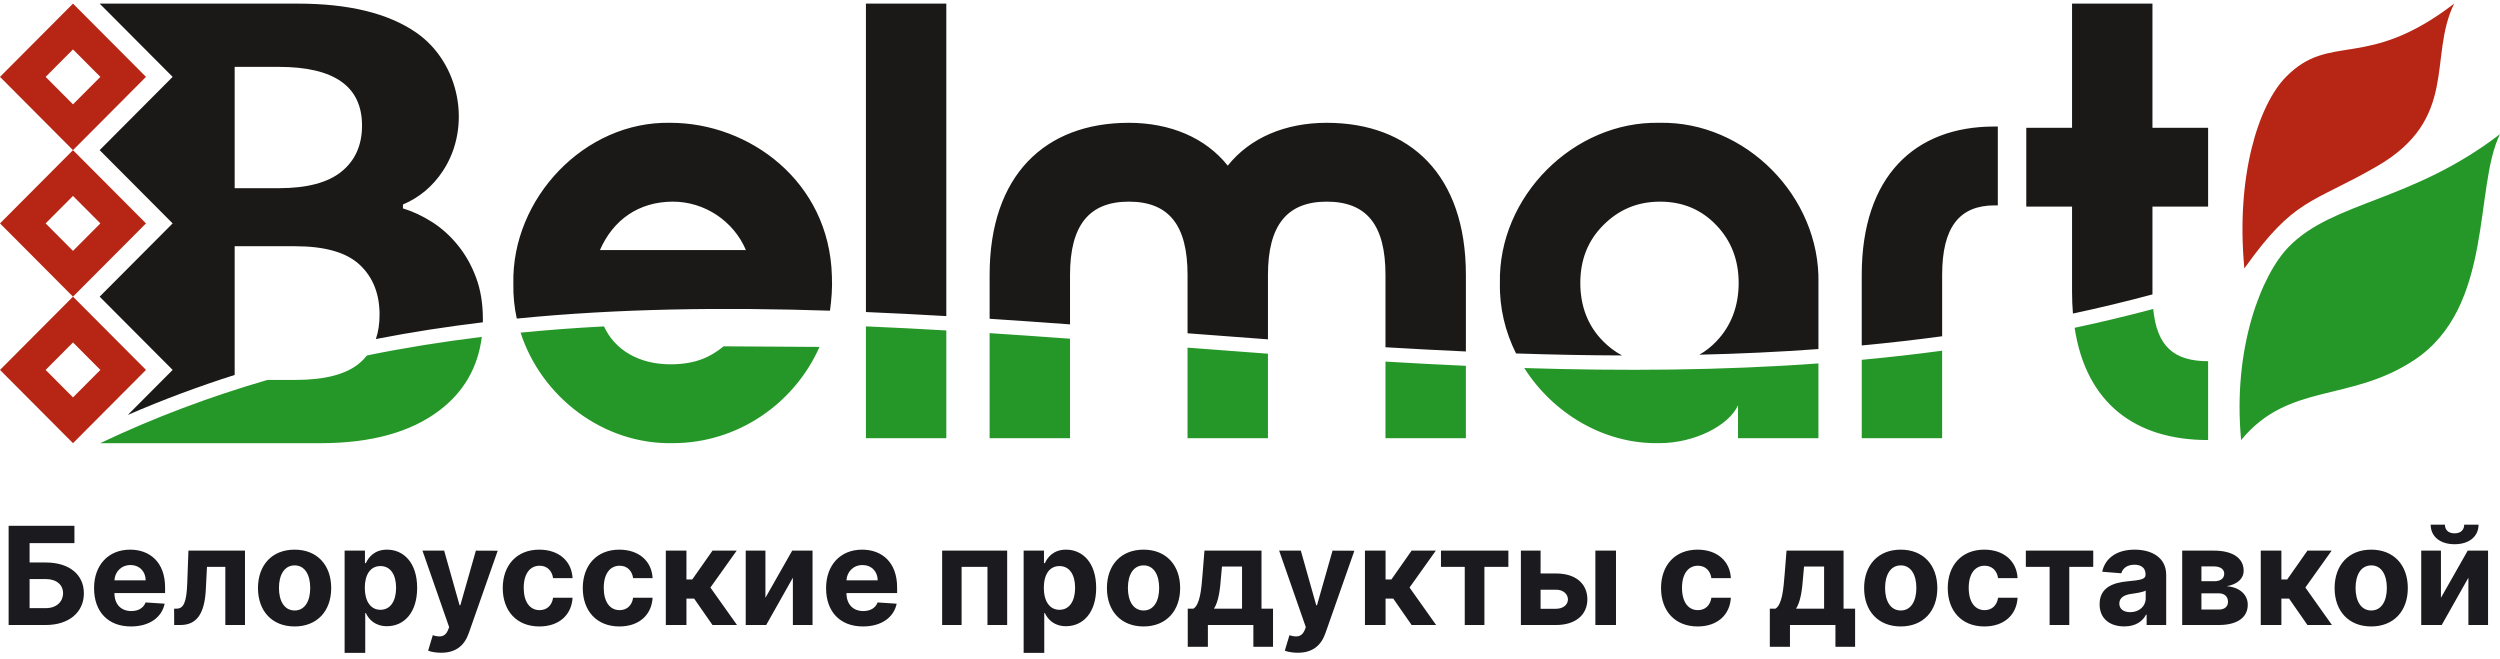
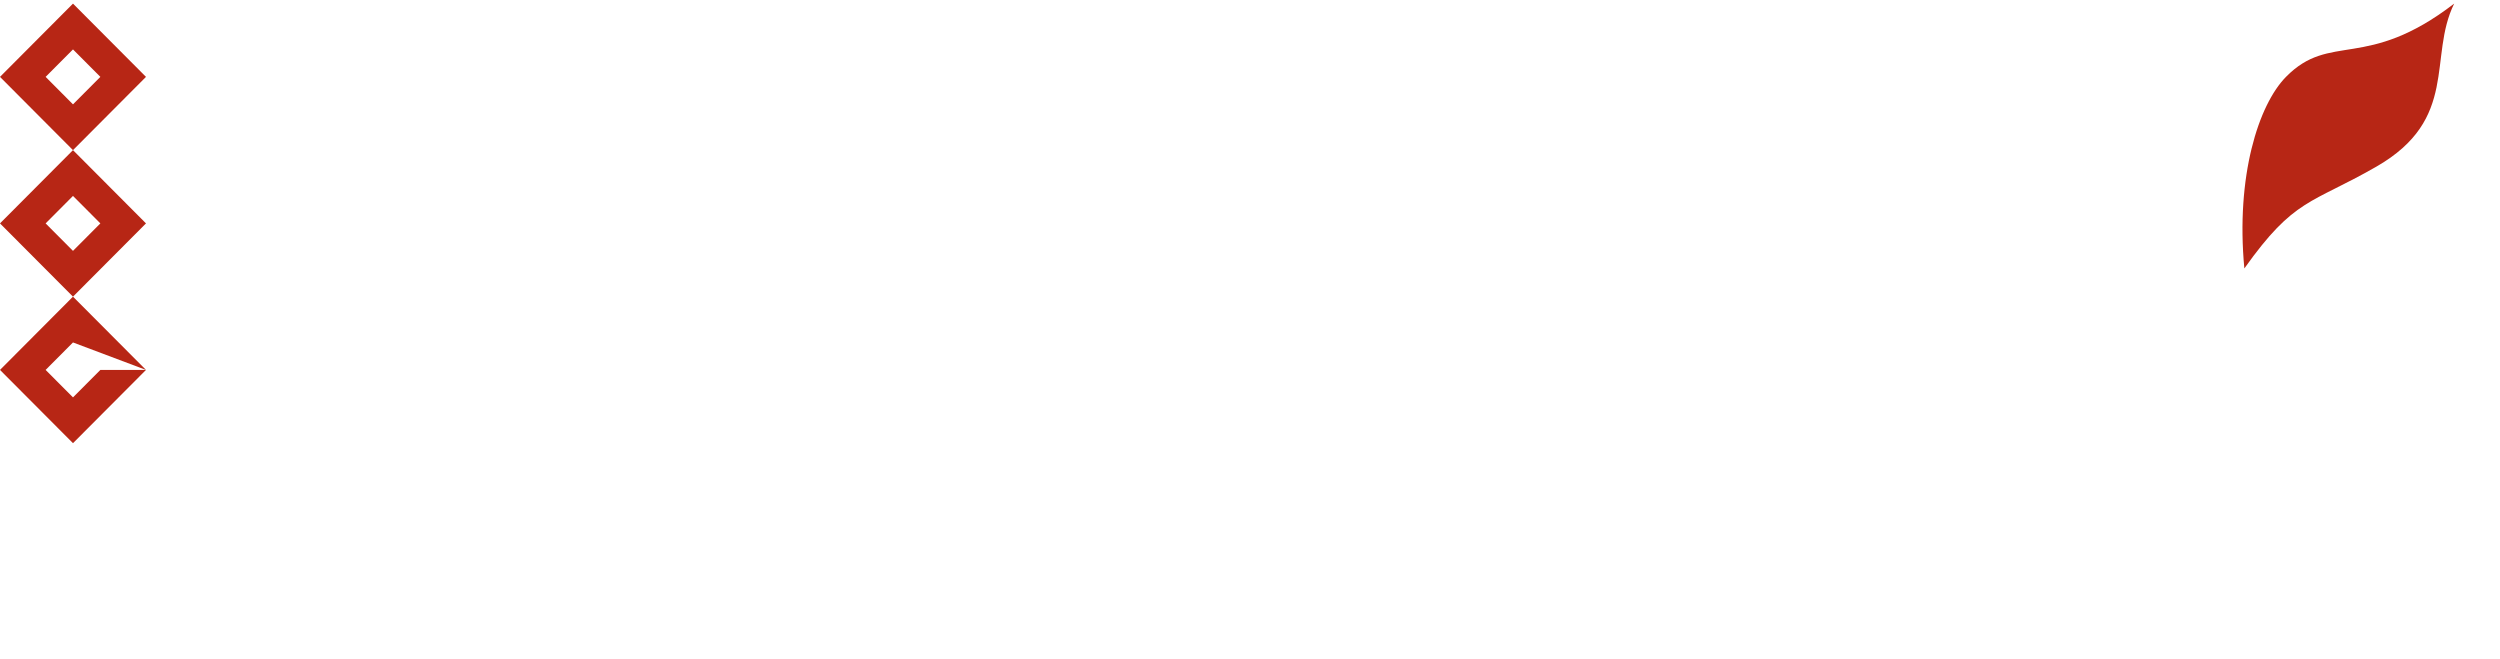
<svg xmlns="http://www.w3.org/2000/svg" width="220" height="58" viewBox="0 0 220 58" fill="none">
-   <path fill-rule="evenodd" clip-rule="evenodd" d="M40.203 34.693C41.421 33.294 42.153 31.611 42.4 29.647H42.399C42.153 31.611 41.421 33.294 40.203 34.693ZM36.22 30.546C35.957 30.591 35.695 30.636 35.433 30.682C35.695 30.636 35.957 30.591 36.22 30.546ZM35.276 30.71C34.542 30.841 33.81 30.978 33.08 31.122C33.81 30.978 34.542 30.841 35.276 30.71ZM42.491 28.363C42.492 28.275 42.494 28.186 42.494 28.096C42.494 26.719 42.294 25.494 41.893 24.423C41.493 23.351 40.96 22.404 40.292 21.582C39.625 20.76 38.873 20.08 38.034 19.544C37.195 19.009 36.337 18.607 35.46 18.339V17.995C36.909 17.383 38.081 16.397 38.977 15.039C41.549 11.138 40.461 5.524 36.633 2.872C34.174 1.17 30.695 0.318 26.197 0.318H8.77L15.193 6.765L8.77 13.212L15.193 19.659L8.77 26.106L15.193 32.553L11.245 36.515C14.344 35.17 17.48 34.004 20.651 32.994V21.668H25.968C28.599 21.668 30.495 22.213 31.658 23.303C32.821 24.394 33.402 25.858 33.402 27.694C33.402 28.486 33.294 29.2 33.077 29.835C36.188 29.229 39.326 28.744 42.491 28.363ZM24.539 16.56H20.651V5.885H24.539C29.419 5.885 31.858 7.607 31.858 11.051C31.858 12.773 31.257 14.121 30.057 15.097C28.856 16.072 27.017 16.56 24.539 16.56ZM47.295 29.133C47.181 29.143 47.067 29.153 46.953 29.164C47.067 29.153 47.181 29.143 47.295 29.133ZM47.753 29.093C47.6 29.106 47.448 29.119 47.296 29.133C47.448 29.119 47.6 29.106 47.753 29.093ZM48.554 29.027C48.44 29.036 48.325 29.045 48.211 29.055C48.325 29.045 48.44 29.036 48.554 29.027ZM45.812 29.271V29.271L45.926 29.26L45.812 29.271ZM59.001 10.807C51.435 10.644 45.012 17.472 45.175 24.957C45.153 26.007 45.259 27.038 45.477 28.035C54.478 27.14 63.682 27.036 73.039 27.341C73.174 26.354 73.255 25.328 73.207 24.301C72.989 15.943 65.913 10.807 59.001 10.807ZM52.795 22.007C53.938 19.384 56.17 17.745 59.218 17.745C61.994 17.745 64.552 19.439 65.641 22.007H52.795ZM83.276 27.817V0.318H76.201V27.459C78.55 27.558 80.909 27.679 83.276 27.817ZM128.998 24.192C128.998 15.396 124.099 10.807 116.751 10.807C113.104 10.807 110.002 12.119 108.042 14.577C106.083 12.119 102.98 10.807 99.333 10.807C91.985 10.807 87.087 15.396 87.087 24.192V28.052C89.438 28.205 91.797 28.371 94.162 28.545V24.192C94.162 19.822 95.85 17.745 99.333 17.745C102.871 17.745 104.504 19.822 104.504 24.192V29.329C106.857 29.51 109.216 29.689 111.58 29.862V24.192C111.58 19.822 113.268 17.745 116.751 17.745C120.289 17.745 121.922 19.822 121.922 24.192V30.558C124.277 30.698 126.636 30.824 128.998 30.93V24.192ZM137.769 32.481C137.23 32.47 136.692 32.458 136.154 32.444C136.692 32.458 137.23 32.47 137.769 32.481ZM139.384 32.51C138.846 32.502 138.307 32.492 137.769 32.481C138.307 32.492 138.846 32.502 139.384 32.51ZM142.618 32.54C141.54 32.536 140.462 32.526 139.385 32.51C140.462 32.526 141.54 32.536 142.618 32.54ZM153.002 24.902C153.002 26.923 152.349 28.672 151.042 30.037C150.584 30.516 150.086 30.907 149.546 31.214C153.038 31.132 156.531 30.973 160.023 30.717V24.902C160.187 17.308 153.6 10.644 146.035 10.807C138.469 10.644 131.828 17.308 131.992 24.902C131.944 27.094 132.465 29.208 133.411 31.104C136.517 31.207 139.627 31.27 142.739 31.28C142.144 30.965 141.594 30.551 141.082 30.037C139.721 28.672 139.068 26.923 139.068 24.902C139.068 22.881 139.721 21.187 141.082 19.822C142.442 18.456 144.075 17.745 146.089 17.745C148.103 17.745 149.736 18.456 151.042 19.822C152.349 21.187 153.002 22.881 153.002 24.902ZM170.909 29.591V24.192C170.909 19.985 172.433 18.073 175.536 18.073H175.808V11.135H175.482C168.514 11.135 163.833 15.506 163.833 24.192V30.399C166.193 30.178 168.552 29.91 170.909 29.591ZM194.314 18.183V11.245H189.416V0.318H182.34V11.245H178.312V18.183H182.34V25.667C182.34 26.335 182.367 26.977 182.419 27.593C184.755 27.093 187.088 26.533 189.417 25.908C189.416 25.828 189.416 25.748 189.416 25.667V18.183H194.314Z" fill="#1B1918" />
-   <path fill-rule="evenodd" clip-rule="evenodd" d="M197.503 23.622C201.912 17.417 203.347 17.976 209.11 14.671C216.431 10.472 213.651 5.012 215.968 0.318C208.199 6.284 205.086 2.781 201.166 6.766C198.743 9.229 196.739 15.508 197.503 23.622ZM12.847 32.553L6.423 26.106L12.847 19.659L6.423 13.212L12.847 6.765L6.423 0.318L0 6.765L6.423 13.212L0 19.659L6.423 26.106L0 32.553L6.423 39L12.847 32.553ZM8.832 32.553L6.423 30.135L4.015 32.553L6.423 34.97L8.832 32.553ZM8.832 19.659L6.423 17.241L4.015 19.659L6.423 22.077L8.832 19.659ZM8.832 6.765L6.423 4.348L4.015 6.765L6.423 9.183L8.832 6.765Z" fill="#B72615" />
-   <path fill-rule="evenodd" clip-rule="evenodd" d="M197.219 38.724C201.406 33.631 206.777 35.436 212.451 31.686C219.493 27.032 217.683 16.497 220 11.803C212.231 17.769 205.356 17.707 201.436 21.692C199.013 24.155 196.454 30.61 197.219 38.724ZM28.198 39C32.658 39 36.156 38.034 38.69 36.102C40.827 34.474 42.063 32.322 42.398 29.648C38.999 30.062 35.63 30.599 32.297 31.279C32.108 31.517 31.895 31.738 31.657 31.941C30.494 32.936 28.598 33.434 25.968 33.434H23.534C18.537 34.885 13.627 36.716 8.816 39H28.198ZM45.811 29.272C47.62 34.885 53.049 39.129 59.217 38.997C64.878 38.997 69.886 35.555 72.117 30.529L63.681 30.475C62.538 31.404 61.231 32.059 59 32.059C56.224 32.059 54.099 30.794 53.152 28.722C50.69 28.852 48.243 29.033 45.811 29.272ZM76.2 28.721V38.56H83.275V29.08C80.908 28.942 78.549 28.82 76.2 28.721ZM87.086 29.315V38.56H94.162V29.808C91.796 29.634 89.437 29.468 87.086 29.315ZM104.503 30.593V38.56H111.579V31.126C109.215 30.953 106.857 30.773 104.503 30.593ZM121.921 31.82V38.56H128.997V32.192C126.635 32.086 124.276 31.96 121.921 31.82ZM134.135 32.388C136.669 36.374 141.159 39.103 146.034 38.997C149.082 38.997 152.13 37.468 152.946 35.665V38.56H160.022V31.981C151.382 32.609 142.741 32.657 134.135 32.388ZM163.833 31.664V38.56H170.908V30.861C168.551 31.178 166.192 31.445 163.833 31.664ZM182.566 28.847C183.579 35.492 187.914 38.724 194.314 38.724V31.786C191.267 31.786 189.803 30.449 189.483 27.19C187.18 27.803 184.874 28.355 182.566 28.847Z" fill="#259728" />
-   <path d="M0.759 55H4.023C6.094 55 7.381 53.862 7.381 52.213C7.381 50.56 6.094 49.499 4.023 49.499H2.604V47.794H6.55V46.273H0.759V55ZM2.604 53.517V50.956H4.023C5.011 50.956 5.553 51.501 5.553 52.196C5.553 52.912 5.011 53.517 4.023 53.517H2.604ZM11.524 55.128C13.143 55.128 14.234 54.34 14.49 53.125L12.811 53.014C12.627 53.513 12.159 53.773 11.554 53.773C10.646 53.773 10.071 53.172 10.071 52.196V52.192H14.528V51.693C14.528 49.469 13.181 48.369 11.451 48.369C9.525 48.369 8.277 49.737 8.277 51.757C8.277 53.832 9.508 55.128 11.524 55.128ZM10.071 51.067C10.109 50.321 10.676 49.724 11.481 49.724C12.27 49.724 12.815 50.287 12.819 51.067H10.071ZM15.329 55H15.875C17.264 55 18.001 54.08 18.112 51.881L18.214 49.882H19.829V55H21.559V48.455H16.582L16.476 51.352C16.412 53.01 16.156 53.56 15.538 53.56H15.321L15.329 55ZM25.924 55.128C27.91 55.128 29.146 53.769 29.146 51.753C29.146 49.724 27.91 48.369 25.924 48.369C23.938 48.369 22.702 49.724 22.702 51.753C22.702 53.769 23.938 55.128 25.924 55.128ZM25.933 53.722C25.016 53.722 24.548 52.882 24.548 51.74C24.548 50.598 25.016 49.754 25.933 49.754C26.832 49.754 27.3 50.598 27.3 51.74C27.3 52.882 26.832 53.722 25.933 53.722ZM30.326 57.455H32.141V53.952H32.197C32.448 54.497 32.998 55.106 34.055 55.106C35.546 55.106 36.709 53.926 36.709 51.736C36.709 49.486 35.495 48.369 34.059 48.369C32.964 48.369 32.44 49.021 32.197 49.554H32.116V48.455H30.326V57.455ZM32.103 51.727C32.103 50.56 32.597 49.814 33.479 49.814C34.379 49.814 34.856 50.594 34.856 51.727C34.856 52.869 34.37 53.662 33.479 53.662C32.606 53.662 32.103 52.895 32.103 51.727ZM38.818 57.442C40.169 57.442 40.889 56.756 41.255 55.707L43.799 48.463L41.877 48.455L40.51 53.261H40.441L39.086 48.455H37.177L39.525 55.188L39.419 55.465C39.163 56.057 38.724 56.099 38.085 55.899L37.676 57.258C37.936 57.365 38.358 57.442 38.818 57.442ZM47.463 55.128C49.206 55.128 50.301 54.105 50.386 52.601H48.673C48.567 53.3 48.106 53.692 47.484 53.692C46.636 53.692 46.087 52.98 46.087 51.727C46.087 50.492 46.641 49.784 47.484 49.784C48.149 49.784 48.575 50.223 48.673 50.875H50.386C50.31 49.362 49.163 48.369 47.455 48.369C45.469 48.369 44.242 49.746 44.242 51.753C44.242 53.743 45.447 55.128 47.463 55.128ZM54.506 55.128C56.249 55.128 57.344 54.105 57.429 52.601H55.716C55.61 53.3 55.15 53.692 54.527 53.692C53.679 53.692 53.13 52.98 53.13 51.727C53.13 50.492 53.684 49.784 54.527 49.784C55.192 49.784 55.618 50.223 55.716 50.875H57.429C57.353 49.362 56.206 48.369 54.498 48.369C52.512 48.369 51.284 49.746 51.284 51.753C51.284 53.743 52.49 55.128 54.506 55.128ZM58.592 55H60.407V52.678H61.084L62.7 55H64.856L62.516 51.702L64.83 48.455H62.7L60.918 50.994H60.407V48.455H58.592V55ZM67.357 52.605V48.455H65.623V55H67.425L69.773 50.837V55H71.504V48.455H69.714L67.357 52.605ZM75.942 55.128C77.561 55.128 78.652 54.34 78.908 53.125L77.229 53.014C77.046 53.513 76.577 53.773 75.972 53.773C75.064 53.773 74.489 53.172 74.489 52.196V52.192H78.946V51.693C78.946 49.469 77.599 48.369 75.869 48.369C73.943 48.369 72.695 49.737 72.695 51.757C72.695 53.832 73.926 55.128 75.942 55.128ZM74.489 51.067C74.527 50.321 75.094 49.724 75.899 49.724C76.688 49.724 77.233 50.287 77.237 51.067H74.489ZM82.908 55H84.621V49.882H86.897V55H88.631V48.455H82.908V55ZM90.08 57.455H91.895V53.952H91.951C92.202 54.497 92.752 55.106 93.809 55.106C95.3 55.106 96.463 53.926 96.463 51.736C96.463 49.486 95.249 48.369 93.813 48.369C92.718 48.369 92.194 49.021 91.951 49.554H91.87V48.455H90.08V57.455ZM91.857 51.727C91.857 50.56 92.351 49.814 93.233 49.814C94.132 49.814 94.61 50.594 94.61 51.727C94.61 52.869 94.124 53.662 93.233 53.662C92.36 53.662 91.857 52.895 91.857 51.727ZM100.631 55.128C102.617 55.128 103.853 53.769 103.853 51.753C103.853 49.724 102.617 48.369 100.631 48.369C98.645 48.369 97.409 49.724 97.409 51.753C97.409 53.769 98.645 55.128 100.631 55.128ZM100.64 53.722C99.723 53.722 99.255 52.882 99.255 51.74C99.255 50.598 99.723 49.754 100.64 49.754C101.539 49.754 102.007 50.598 102.007 51.74C102.007 52.882 101.539 53.722 100.64 53.722ZM104.522 56.918H106.294V55H110.296V56.918H112.026V53.56H111.012V48.455H105.992L105.821 50.594C105.719 51.881 105.596 53.197 105.025 53.56H104.522V56.918ZM106.831 53.56C107.219 52.95 107.368 51.992 107.466 50.594L107.534 49.852H109.299V53.56H106.831ZM114.205 57.442C115.555 57.442 116.276 56.756 116.642 55.707L119.186 48.463L117.264 48.455L115.896 53.261H115.828L114.473 48.455H112.564L114.912 55.188L114.805 55.465C114.55 56.057 114.111 56.099 113.472 55.899L113.062 57.258C113.322 57.365 113.744 57.442 114.205 57.442ZM120.115 55H121.93V52.678H122.608L124.223 55H126.379L124.04 51.702L126.354 48.455H124.223L122.442 50.994H121.93V48.455H120.115V55ZM126.805 49.882H128.898V55H130.628V49.882H132.737V48.455H126.805V49.882ZM135.572 50.466V48.455H133.838V55H136.931C138.666 55 139.684 54.092 139.689 52.742C139.684 51.365 138.666 50.466 136.931 50.466H135.572ZM140.392 55H142.207V48.455H140.392V55ZM135.572 51.894H136.931C137.541 51.894 137.971 52.251 137.98 52.754C137.971 53.231 137.541 53.572 136.931 53.572H135.572V51.894ZM149.393 55.128C151.136 55.128 152.231 54.105 152.316 52.601H150.603C150.496 53.3 150.036 53.692 149.414 53.692C148.566 53.692 148.016 52.98 148.016 51.727C148.016 50.492 148.57 49.784 149.414 49.784C150.079 49.784 150.505 50.223 150.603 50.875H152.316C152.239 49.362 151.093 48.369 149.384 48.369C147.398 48.369 146.171 49.746 146.171 51.753C146.171 53.743 147.377 55.128 149.393 55.128ZM155.744 56.918H157.517V55H161.518V56.918H163.249V53.56H162.234V48.455H157.214L157.044 50.594C156.942 51.881 156.818 53.197 156.247 53.56H155.744V56.918ZM158.054 53.56C158.442 52.95 158.591 51.992 158.689 50.594L158.757 49.852H160.521V53.56H158.054ZM167.264 55.128C169.25 55.128 170.485 53.769 170.485 51.753C170.485 49.724 169.25 48.369 167.264 48.369C165.278 48.369 164.042 49.724 164.042 51.753C164.042 53.769 165.278 55.128 167.264 55.128ZM167.272 53.722C166.356 53.722 165.887 52.882 165.887 51.74C165.887 50.598 166.356 49.754 167.272 49.754C168.172 49.754 168.64 50.598 168.64 51.74C168.64 52.882 168.172 53.722 167.272 53.722ZM174.623 55.128C176.366 55.128 177.461 54.105 177.547 52.601H175.833C175.727 53.3 175.267 53.692 174.645 53.692C173.797 53.692 173.247 52.98 173.247 51.727C173.247 50.492 173.801 49.784 174.645 49.784C175.309 49.784 175.735 50.223 175.833 50.875H177.547C177.47 49.362 176.324 48.369 174.615 48.369C172.629 48.369 171.402 49.746 171.402 51.753C171.402 53.743 172.608 55.128 174.623 55.128ZM178.274 49.882H180.366V55H182.097V49.882H184.206V48.455H178.274V49.882ZM186.939 55.124C187.906 55.124 188.532 54.702 188.852 54.092H188.903V55H190.625V50.585C190.625 49.026 189.304 48.369 187.846 48.369C186.278 48.369 185.247 49.119 184.995 50.312L186.674 50.449C186.798 50.014 187.186 49.695 187.838 49.695C188.456 49.695 188.809 50.006 188.809 50.543V50.568C188.809 50.99 188.362 51.045 187.224 51.156C185.929 51.276 184.765 51.71 184.765 53.172C184.765 54.467 185.69 55.124 186.939 55.124ZM187.458 53.871C186.9 53.871 186.5 53.611 186.5 53.112C186.5 52.601 186.922 52.349 187.561 52.26C187.957 52.205 188.605 52.111 188.822 51.966V52.66C188.822 53.347 188.255 53.871 187.458 53.871ZM192.033 55H195.255C196.891 55 197.803 54.331 197.803 53.215C197.803 52.354 197.121 51.672 195.945 51.587C196.882 51.425 197.441 50.93 197.441 50.223C197.441 49.09 196.439 48.455 194.824 48.455H192.033V55ZM193.725 53.641V52.213H195.255C195.757 52.213 196.064 52.499 196.064 52.963C196.064 53.385 195.757 53.641 195.255 53.641H193.725ZM193.725 51.148V49.844H194.824C195.387 49.844 195.732 50.087 195.732 50.487C195.732 50.901 195.404 51.148 194.863 51.148H193.725ZM198.947 55H200.762V52.678H201.44L203.055 55H205.211L202.872 51.702L205.186 48.455H203.055L201.274 50.994H200.762V48.455H198.947V55ZM208.666 55.128C210.652 55.128 211.888 53.769 211.888 51.753C211.888 49.724 210.652 48.369 208.666 48.369C206.68 48.369 205.445 49.724 205.445 51.753C205.445 53.769 206.68 55.128 208.666 55.128ZM208.675 53.722C207.759 53.722 207.29 52.882 207.29 51.74C207.29 50.598 207.759 49.754 208.675 49.754C209.574 49.754 210.043 50.598 210.043 51.74C210.043 52.882 209.574 53.722 208.675 53.722ZM214.803 52.605V48.455H213.068V55H214.871L217.219 50.837V55H218.949V48.455H217.159L214.803 52.605ZM216.848 46.17C216.848 46.571 216.609 46.933 216.004 46.933C215.382 46.933 215.152 46.562 215.156 46.17H213.899C213.899 47.202 214.713 47.892 216.004 47.892C217.295 47.892 218.109 47.202 218.114 46.17H216.848Z" fill="#1B1B1F" />
+   <path fill-rule="evenodd" clip-rule="evenodd" d="M197.503 23.622C201.912 17.417 203.347 17.976 209.11 14.671C216.431 10.472 213.651 5.012 215.968 0.318C208.199 6.284 205.086 2.781 201.166 6.766C198.743 9.229 196.739 15.508 197.503 23.622ZM12.847 32.553L6.423 26.106L12.847 19.659L6.423 13.212L12.847 6.765L6.423 0.318L0 6.765L6.423 13.212L0 19.659L6.423 26.106L0 32.553L6.423 39L12.847 32.553ZL6.423 30.135L4.015 32.553L6.423 34.97L8.832 32.553ZM8.832 19.659L6.423 17.241L4.015 19.659L6.423 22.077L8.832 19.659ZM8.832 6.765L6.423 4.348L4.015 6.765L6.423 9.183L8.832 6.765Z" fill="#B72615" />
</svg>